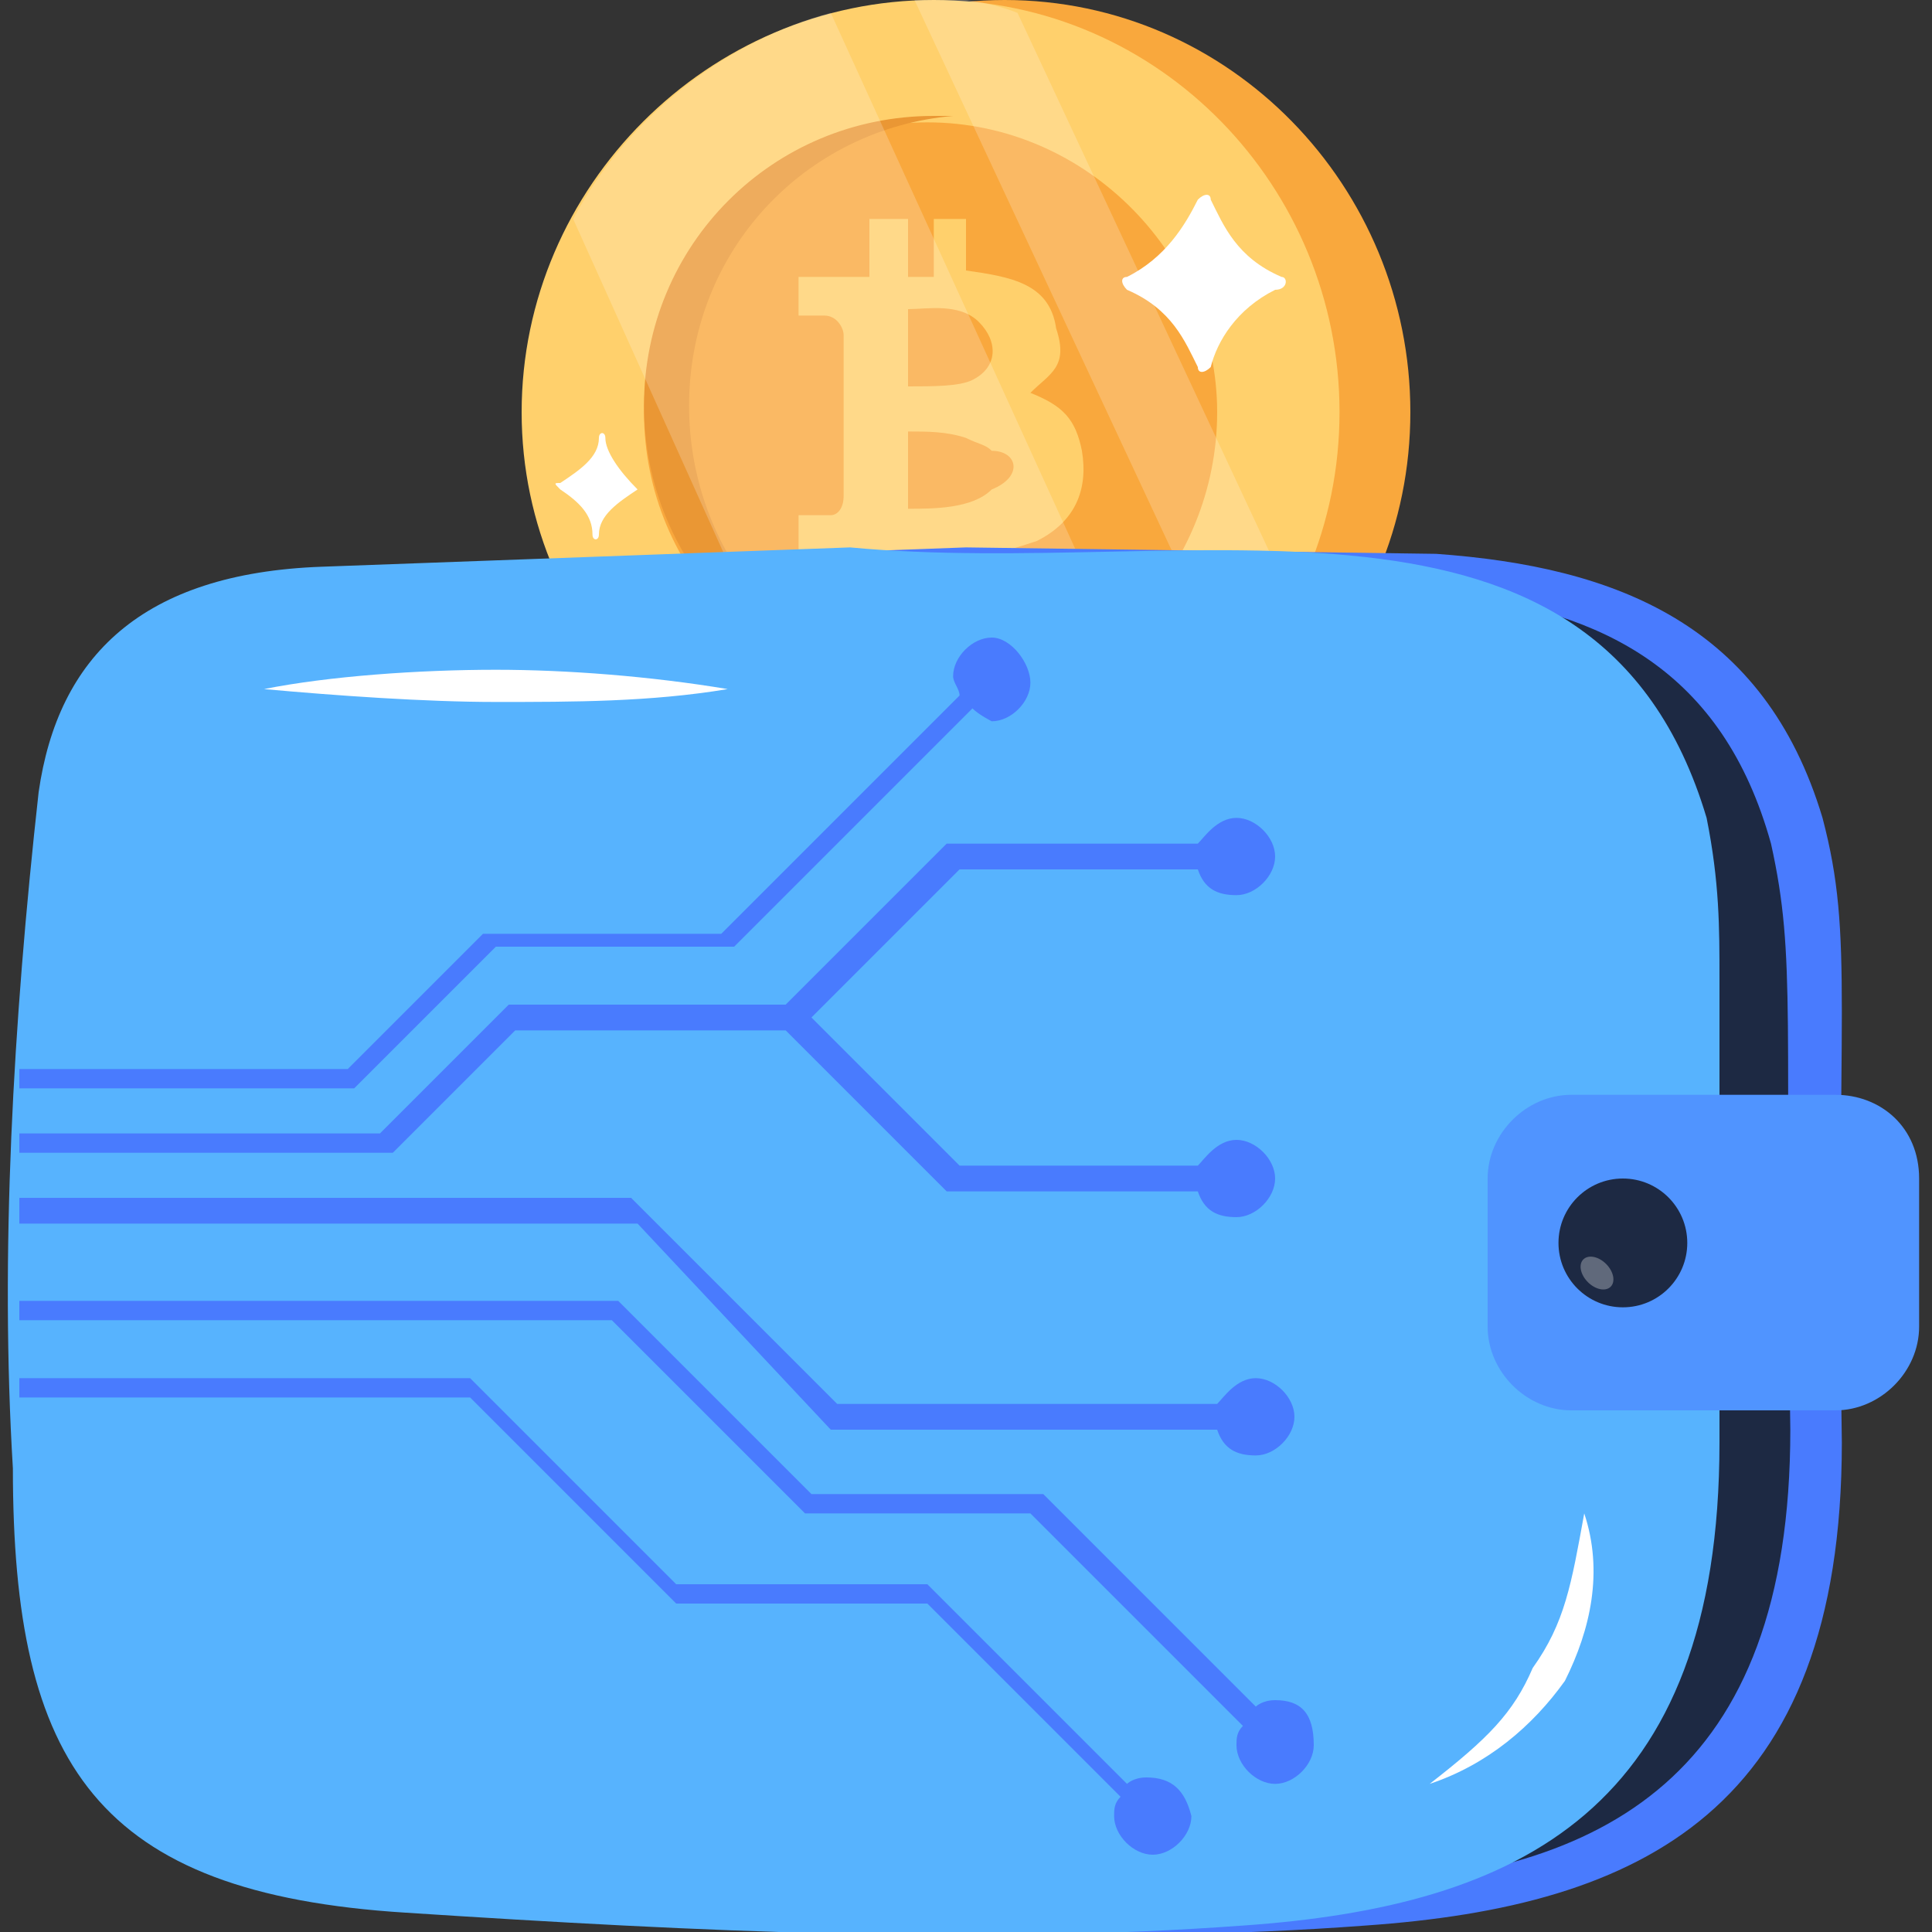
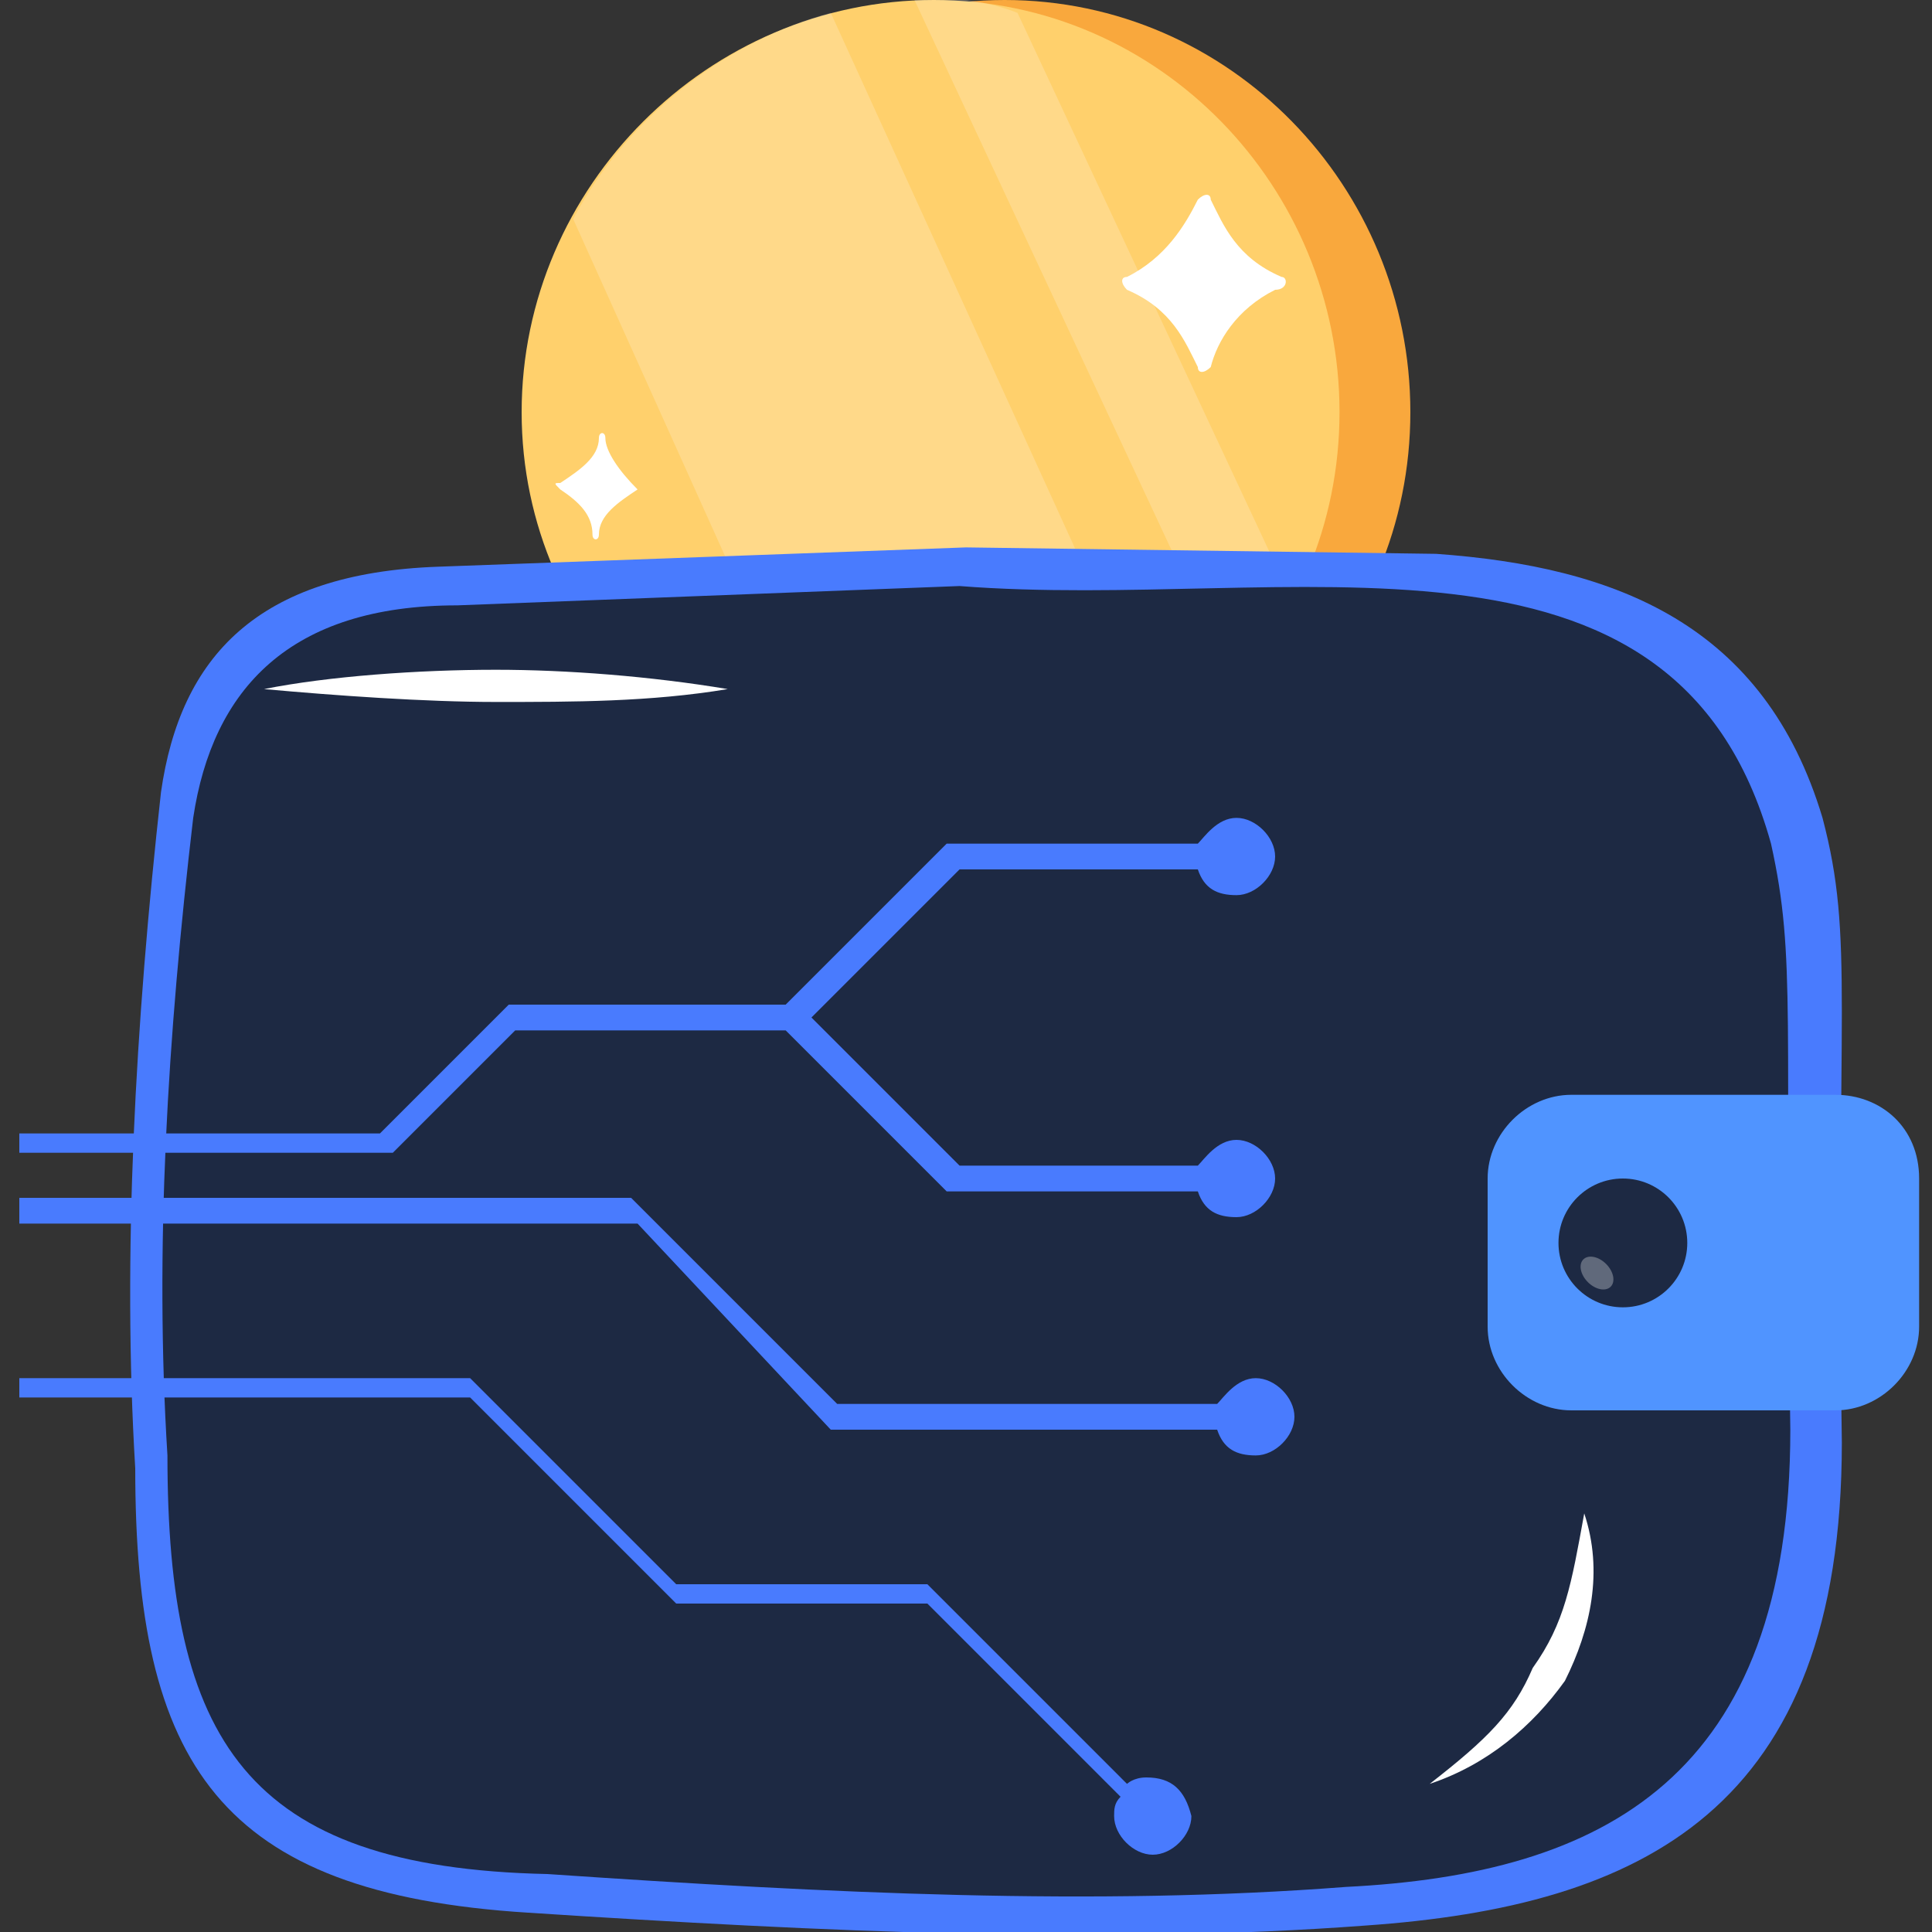
<svg xmlns="http://www.w3.org/2000/svg" id="Layer_1" x="0px" y="0px" width="30px" height="30px" viewBox="0 0 30 30" style="enable-background:new 0 0 30 30;" xml:space="preserve">
  <rect x="0" y="0" width="30" height="30" fill="#333333" stroke="none" />
  <style type="text/css">	.st0{fill:#F9A83D;}	.st1{fill:#FFD06C;}	.st2{fill:#EA9734;}	.st3{opacity:0.2;}	.st4{fill:#FFFFFF;}	.st5{fill:#497BFE;}	.st6{fill:#1D2943;}	.st7{fill:#57B3FE;}	.st8{fill:#5094FF;}	.st9{opacity:0.3;}</style>
  <g id="_x34_">
    <g>
      <g>
        <g>
-           <path class="st0" d="M21.9,6.4c0,3.5-2.8,6.3-6.3,6.3S9.3,9.9,9.3,6.4S12.1,0,15.6,0S21.9,2.9,21.9,6.4z" />
+           <path class="st0" d="M21.9,6.4c0,3.5-2.8,6.3-6.3,6.3S9.3,9.9,9.3,6.4S12.1,0,15.6,0S21.9,2.9,21.9,6.4" />
        </g>
        <g>
          <g>
            <path class="st1" d="M20.8,6.4c0,3.5-2.8,6.3-6.3,6.3S8.1,9.9,8.1,6.4S11,0,14.5,0S20.8,2.9,20.8,6.4L20.8,6.4z" />
          </g>
          <g>
            <g>
              <g>
                <g>
-                   <path class="st0" d="M10,6.4c0,2.5,2,4.5,4.5,4.5s4.4-2.1,4.4-4.5s-2-4.5-4.5-4.5S10,3.9,10,6.4L10,6.4z" />
-                 </g>
+                   </g>
                <g>
                  <g>
                    <path class="st1" d="M16.8,7c-0.1-0.5-0.3-0.7-0.8-0.9c0.3-0.3,0.6-0.4,0.4-1c-0.1-0.7-0.7-0.8-1.4-0.9V3.4h-0.5v0.9h-0.4          V3.4h-0.6v0.9h-1.1v0.6h0.4c0.2,0,0.3,0.2,0.3,0.3v2.5c0,0.2-0.1,0.3-0.2,0.3c0,0-0.3,0-0.5,0v0.7h1.1v0.9h0.6V8.7h0.4v0.9          h0.6V8.7c0-0.1,0-0.1,0.1-0.1c0.3,0,0.6-0.1,0.9-0.2C16.7,8.1,16.9,7.6,16.8,7L16.8,7z M14.1,4.8c0.3,0,0.8-0.1,1.1,0.2          c0.3,0.3,0.3,0.7-0.1,0.9C14.9,6,14.5,6,14.1,6C14.1,5.6,14.1,5.3,14.1,4.8L14.1,4.8z M15.4,7.6c-0.3,0.3-0.9,0.3-1.3,0.3          c0-0.4,0-0.8,0-1.2c0.3,0,0.6,0,0.9,0.1c0.2,0.1,0.3,0.1,0.4,0.2C15.8,7,15.9,7.4,15.4,7.6L15.4,7.6z" />
                  </g>
                </g>
                <g>
-                   <path class="st2" d="M14.8,10.8c-0.1,0-0.2,0-0.3,0c-2.5,0-4.5-2-4.5-4.5s2-4.5,4.5-4.5h0.3c-2.3,0.2-4.1,2.1-4.1,4.5         S12.5,10.7,14.8,10.8z" />
-                 </g>
+                   </g>
              </g>
              <g class="st3">
                <g>
                  <path class="st4" d="M18.1,11.6c-1.2,0.9-3.2,1.4-5.1,0.9L8.9,3.4c0.9-1.7,2.5-2.8,4-3.2L18.1,11.6z" />
                </g>
                <g>
                  <path class="st4" d="M20.1,9.4c-0.3,0.4-0.6,0.9-0.9,1.3L14.2,0c0.3-0.1,1.1,0,1.6,0.2L20.1,9.4z" />
                </g>
              </g>
              <g>
                <g>
                  <path class="st4" d="M19.8,4.5c-0.6,0.3-0.9,0.8-1,1.2c-0.1,0.1-0.2,0.1-0.2,0c-0.2-0.4-0.4-0.9-1.1-1.2         c-0.1-0.1-0.1-0.2,0-0.2c0.6-0.3,0.9-0.8,1.1-1.2c0.1-0.1,0.2-0.1,0.2,0c0.2,0.4,0.4,0.9,1.1,1.2C20,4.3,20,4.5,19.8,4.5z" />
                </g>
                <g>
                  <path class="st4" d="M9.9,7.6C9.6,7.8,9.3,8,9.3,8.3c0,0.1-0.1,0.1-0.1,0C9.2,8,9,7.8,8.7,7.6c-0.1-0.1-0.1-0.1,0-0.1         C9,7.3,9.3,7.1,9.3,6.8c0-0.1,0.1-0.1,0.1,0C9.4,7,9.6,7.3,9.9,7.6L9.9,7.6z" />
                </g>
              </g>
            </g>
          </g>
        </g>
      </g>
    </g>
    <g>
      <g>
        <g>
          <path class="st5" d="M28.6,22.4c0,5.7-3.1,7.2-7.4,7.5c-4,0.3-8.4,0.1-13-0.2c-4.8-0.3-6.1-2.3-6.1-6.9c-0.2-3.3,0-6.9,0.4-10.5     c0.3-2.1,1.5-3.4,4.3-3.5l8.2-0.3l7.3,0.1c2.8,0.2,5.1,1.1,6,4.1C28.8,14.6,28.5,15.6,28.6,22.4z" />
        </g>
        <g>
          <path class="st6" d="M27.8,22.2c0,5.4-2.9,6.9-6.9,7.1c-3.9,0.3-8,0.1-12.4-0.2C3.8,29,2.6,27,2.6,22.6c-0.2-3.2,0-6.5,0.4-9.9     c0.3-2,1.5-3.3,4.1-3.3l7.8-0.3c5.1,0.4,11.1-1.4,12.6,4C27.9,14.9,27.7,15.8,27.8,22.2L27.8,22.2z" />
        </g>
        <g>
          <g>
-             <path class="st7" d="M26.7,15.2v7.2c0,5.7-3.1,7.2-7.4,7.5c-4.1,0.3-8.4,0.1-13-0.2c-4.8-0.3-6.1-2.3-6.1-6.9      c-0.2-3.3,0-6.9,0.4-10.5C0.9,10.2,2.2,8.9,5,8.8l8.2-0.3C18.5,9,24.8,7,26.5,12.7C26.7,13.7,26.7,14.4,26.7,15.2L26.7,15.2z" />
-           </g>
+             </g>
        </g>
        <g>
          <path class="st4" d="M22.2,27.7c0.9-0.3,1.6-0.9,2.1-1.6c0.4-0.8,0.6-1.7,0.3-2.6c-0.2,1.1-0.3,1.7-0.8,2.4     C23.5,26.6,23.1,27,22.2,27.7L22.2,27.7z" />
        </g>
        <g>
          <path class="st4" d="M11.3,10.7c-1.2,0.2-2.4,0.2-3.6,0.2c-1.1,0-2.5-0.1-3.6-0.2c1-0.2,2.4-0.3,3.6-0.3     C8.8,10.4,10.1,10.5,11.3,10.7L11.3,10.7z" />
        </g>
        <g>
          <path class="st8" d="M29.8,18.3v2.3c0,0.7-0.6,1.3-1.3,1.3h-4.1c-0.7,0-1.3-0.6-1.3-1.3v-2.3c0-0.7,0.6-1.3,1.3-1.3h4.1     C29.2,17,29.8,17.5,29.8,18.3z" />
        </g>
        <g>
          <ellipse class="st6" cx="25.2" cy="19.3" rx="1" ry="1" />
        </g>
        <g class="st9">
          <ellipse transform="matrix(0.707 -0.707 0.707 0.707 -6.734 23.303)" class="st4" cx="24.8" cy="19.8" rx="0.2" ry="0.3" />
        </g>
      </g>
      <g>
        <g>
-           <path class="st5" d="M19.8,26.4c-0.2,0-0.3,0.1-0.3,0.1l-3.3-3.3h-3.6l-3-3H0.3v0.3h9.2l3,3H16l3.3,3.3     c-0.1,0.1-0.1,0.2-0.1,0.3c0,0.3,0.3,0.6,0.6,0.6c0.3,0,0.6-0.3,0.6-0.6C20.4,26.6,20.2,26.4,19.8,26.4L19.8,26.4z" />
-         </g>
+           </g>
        <g>
          <path class="st5" d="M17.8,27.6c-0.2,0-0.3,0.1-0.3,0.1l-3.1-3.1h-3.9l-3.2-3.2H0.3v0.3h7l3.2,3.2h3.9l3,3     c-0.1,0.1-0.1,0.2-0.1,0.3c0,0.3,0.3,0.6,0.6,0.6s0.6-0.3,0.6-0.6C18.4,27.8,18.2,27.6,17.8,27.6z" />
        </g>
        <g>
-           <path class="st5" d="M7.7,14.7h3.7l3.7-3.7c0.1,0.1,0.3,0.2,0.3,0.2c0.3,0,0.6-0.3,0.6-0.6c0-0.3-0.3-0.7-0.6-0.7     c-0.3,0-0.6,0.3-0.6,0.6c0,0.1,0.1,0.2,0.1,0.3l-3.7,3.7H7.5l-2.1,2.1H0.3v0.3h5.2L7.7,14.7z" />
-         </g>
+           </g>
        <g>
          <path class="st5" d="M8,16h4.2l2.5,2.5h3.9c0.1,0.3,0.3,0.4,0.6,0.4c0.3,0,0.6-0.3,0.6-0.6c0-0.3-0.3-0.6-0.6-0.6     c-0.3,0-0.5,0.3-0.6,0.4h-3.7l-2.3-2.3l2.3-2.3h3.7c0.1,0.3,0.3,0.4,0.6,0.4s0.6-0.3,0.6-0.6c0-0.3-0.3-0.6-0.6-0.6     c-0.3,0-0.5,0.3-0.6,0.4h-3.9l-2.5,2.5H7.9l-2,2H0.3v0.3h5.8L8,16z" />
        </g>
        <g>
          <path class="st5" d="M12.9,22.2h6c0.1,0.3,0.3,0.4,0.6,0.4c0.3,0,0.6-0.3,0.6-0.6c0-0.3-0.3-0.6-0.6-0.6c-0.3,0-0.5,0.3-0.6,0.4     H13l-3.2-3.2H0.3V19h9.6L12.9,22.2z" />
        </g>
      </g>
    </g>
  </g>
</svg>